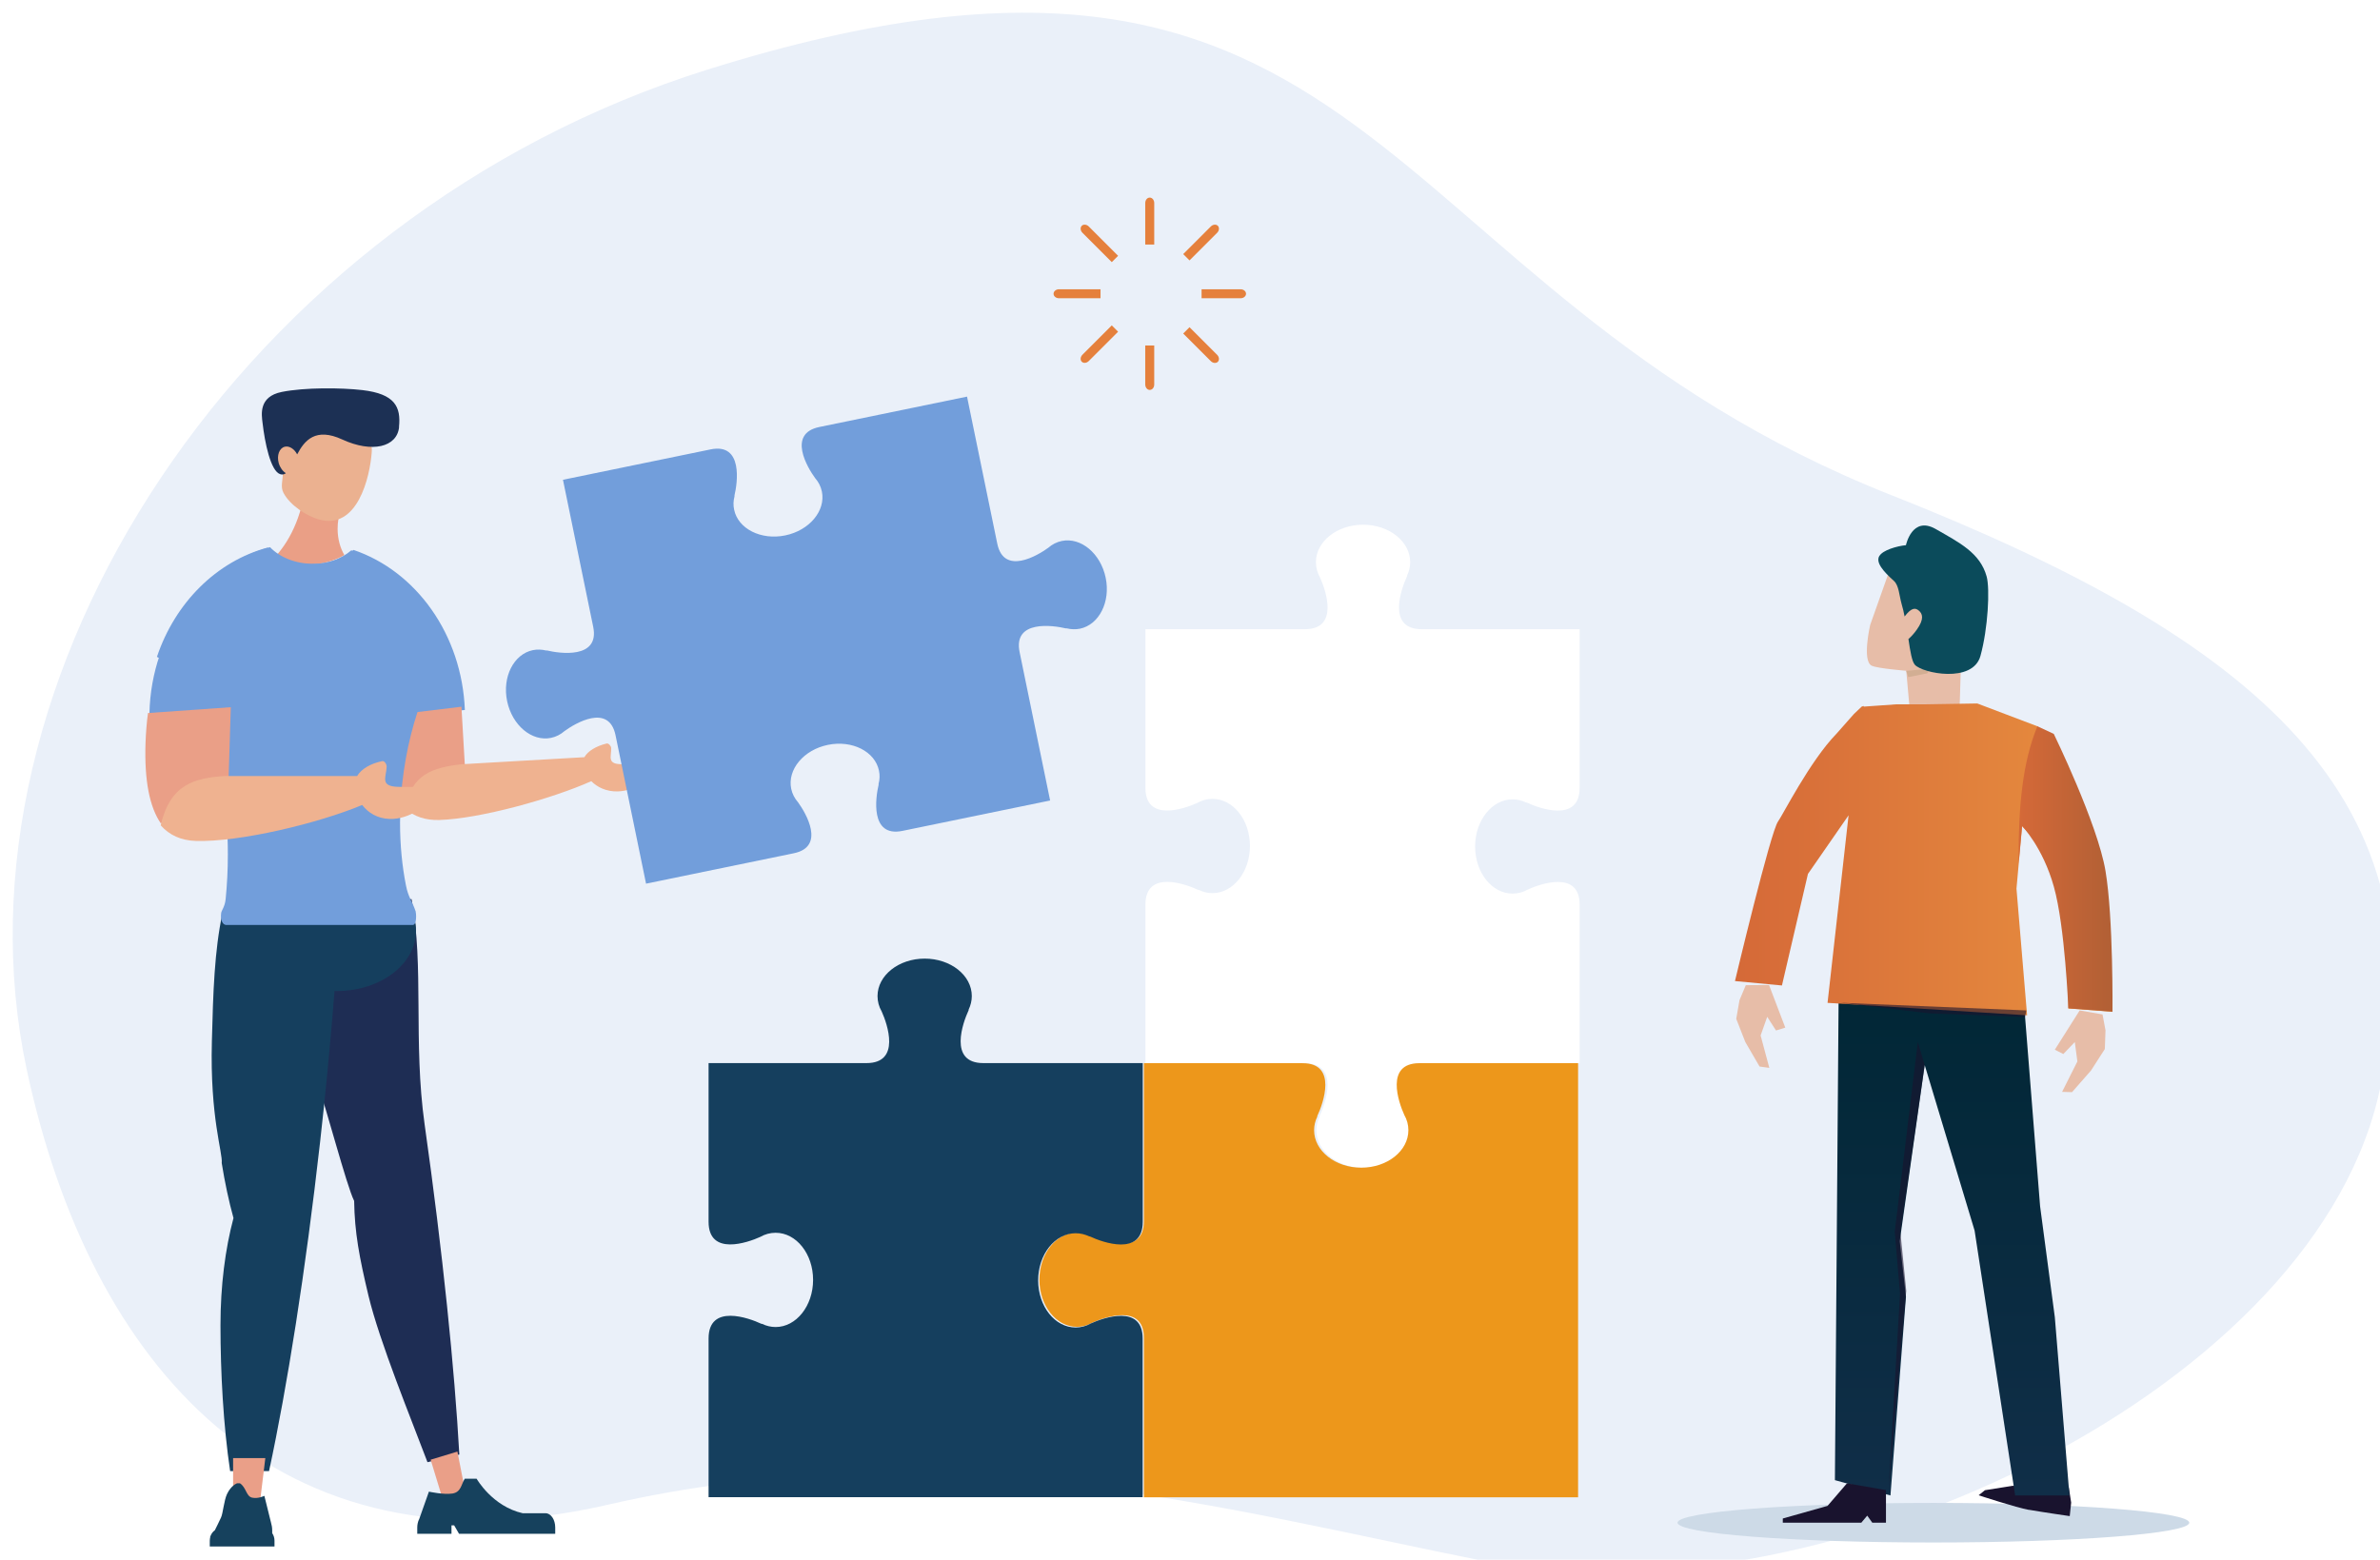
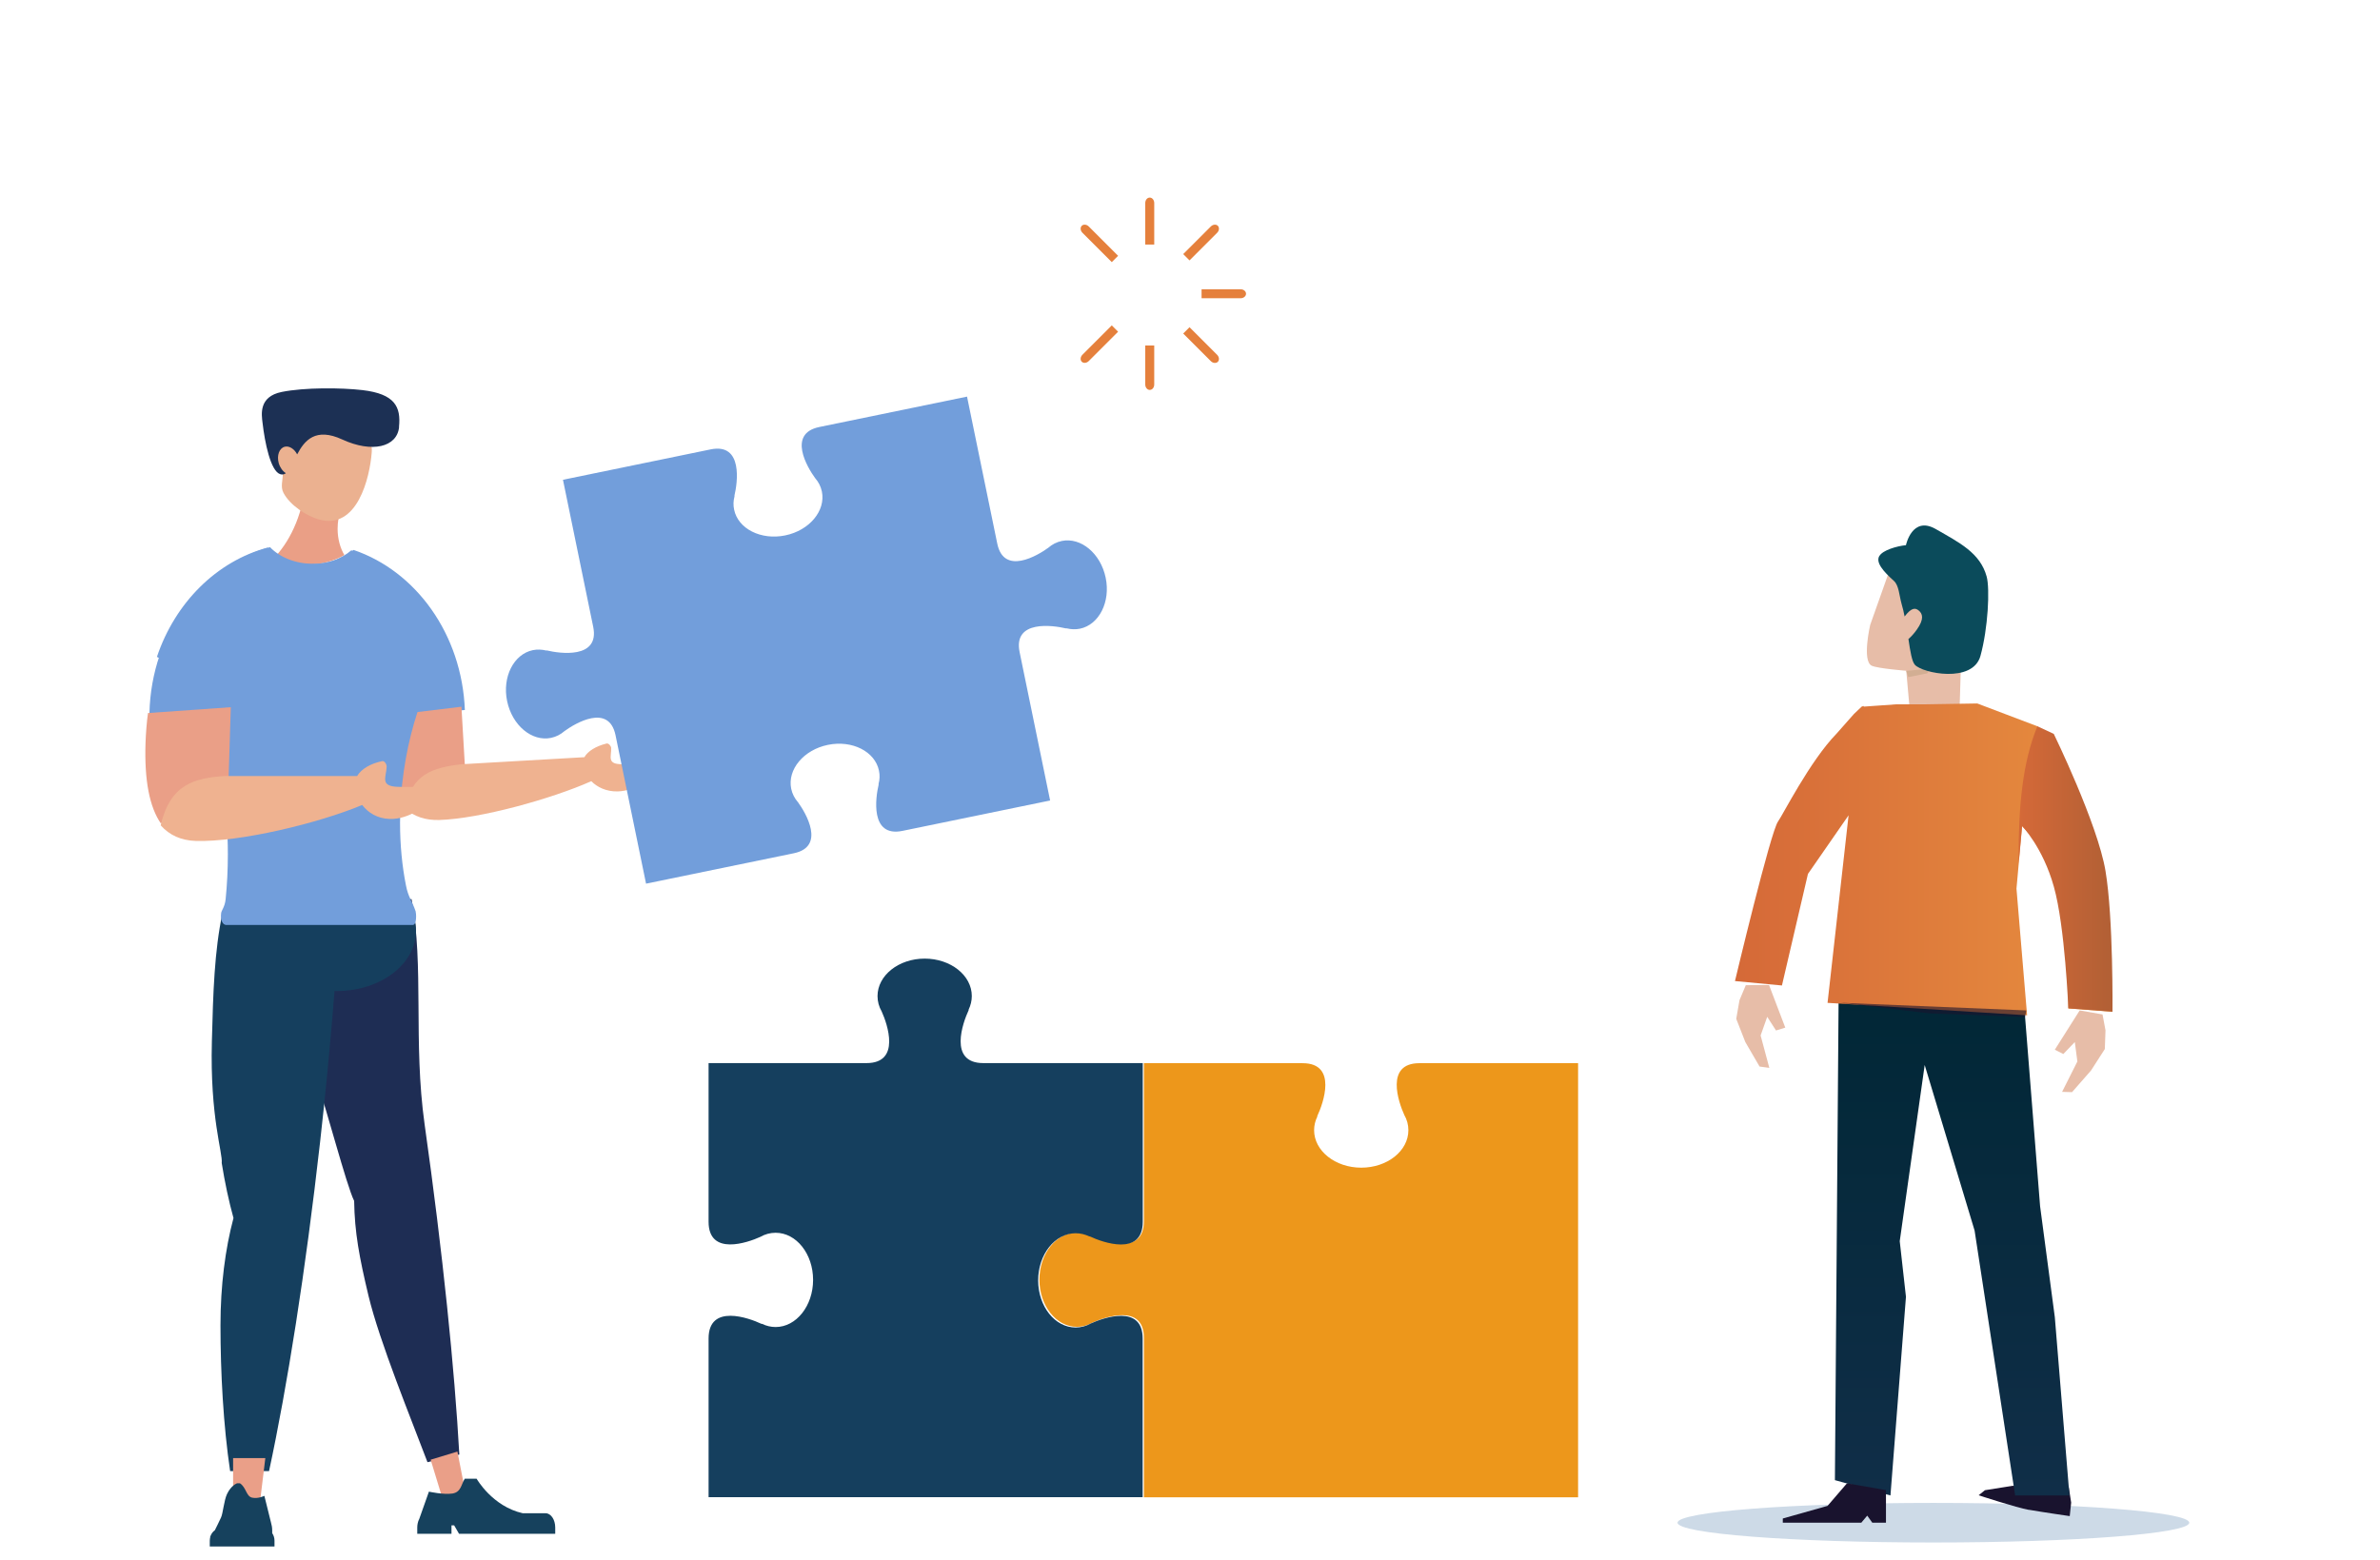
<svg xmlns="http://www.w3.org/2000/svg" id="_レイヤー_2" viewBox="0 0 248.92 163.17">
  <defs>
    <style>.cls-1{fill:#1c3054;}.cls-1,.cls-2,.cls-3,.cls-4,.cls-5,.cls-6,.cls-7,.cls-8,.cls-9,.cls-10,.cls-11,.cls-12,.cls-13,.cls-14,.cls-15,.cls-16,.cls-17,.cls-18,.cls-19,.cls-20,.cls-21,.cls-22,.cls-23{stroke-width:0px;}.cls-2{fill:#729edb;}.cls-3{fill:#cddae7;}.cls-4{opacity:.6;}.cls-4,.cls-23{fill:#19132e;}.cls-5{fill:#e7bda8;}.cls-6{fill:#eaf0f9;filter:url(#drop-shadow-1);}.cls-7{fill:url(#Dégradé_sans_nom_48);}.cls-8{fill:#ed971b;}.cls-9{fill:#d2ae93;}.cls-10{fill:#efb290;}.cls-11{fill:#fff;}.cls-12{fill:#ea9f87;}.cls-13{fill:#ebb190;}.cls-14{fill:#e5803c;}.cls-15{fill:url(#Dégradé_sans_nom_17);}.cls-16{fill:#ea9f88;}.cls-17{fill:#ea9f86;}.cls-18{fill:#16415d;}.cls-19{fill:#1e2d54;}.cls-20{fill:url(#Dégradé_sans_nom_46);}.cls-21{fill:#153f5e;}.cls-22{fill:#0b4b5b;}</style>
    <filter id="drop-shadow-1" filterUnits="userSpaceOnUse">
      <feOffset dx="1.33" dy="1.33" />
      <feGaussianBlur result="blur" stdDeviation="0" />
      <feFlood flood-color="#000" flood-opacity=".08" />
      <feComposite in2="blur" operator="in" />
      <feComposite in="SourceGraphic" />
    </filter>
    <linearGradient id="Dégradé_sans_nom_17" x1="4048.87" y1="156.44" x2="4048.87" y2="104.03" gradientTransform="translate(4253.04) rotate(-180) scale(1 -1)" gradientUnits="userSpaceOnUse">
      <stop offset="0" stop-color="#102e48" />
      <stop offset="1" stop-color="#012736" />
    </linearGradient>
    <linearGradient id="Dégradé_sans_nom_46" x1="4032.11" y1="89.89" x2="4071.58" y2="89.89" gradientTransform="translate(4253.04) rotate(-180) scale(1 -1)" gradientUnits="userSpaceOnUse">
      <stop offset="0" stop-color="#e88f3f" />
      <stop offset="1" stop-color="#d56938" />
    </linearGradient>
    <linearGradient id="Dégradé_sans_nom_48" x1="4032.1" y1="90.91" x2="4041.93" y2="90.91" gradientTransform="translate(4253.04) rotate(-180) scale(1 -1)" gradientUnits="userSpaceOnUse">
      <stop offset=".06" stop-color="#b36035" />
      <stop offset="1" stop-color="#d56938" />
    </linearGradient>
  </defs>
  <g id="_レイヤー_1-2">
-     <path class="cls-6" d="m196.53,50.49C141.6,28.74,143.09-16.12,72.67,5.95,23.89,21.23-7.29,69.68,1.47,110.58c6.61,30.86,26.03,53.5,60.77,45.5,34.74-8,64.74.54,91.79,5.92,34.04,6.77,85.77-16.96,93.35-48.51,7.58-31.55-13.32-48.15-50.86-63.01Z" />
    <path class="cls-11" d="m147.54,118.24c0-.57-.15-1.11-.43-1.6-.6-1.32-2.03-5.41,1.58-5.41h16.52v-16.6c0-3.61-4.09-2.18-5.41-1.58-.49.28-1.03.43-1.6.43-2.17,0-3.92-2.21-3.92-4.93s1.76-4.93,3.92-4.93c.5,0,.98.12,1.41.33.04,0,.07,0,.11.02,1.23.58,5.49,2.14,5.49-1.55v-16.6h-16.52c-3.68,0-2.12-4.26-1.55-5.49.02-.04.03-.08.02-.11.21-.44.33-.92.33-1.41,0-2.17-2.21-3.92-4.93-3.92s-4.93,1.76-4.93,3.92c0,.57.15,1.11.43,1.6.6,1.32,2.03,5.41-1.58,5.41h-16.68v16.6c0,3.61,4.09,2.18,5.41,1.58.49-.28,1.03-.43,1.6-.43,2.17,0,3.92,2.21,3.92,4.93s-1.76,4.93-3.92,4.93c-.5,0-.98-.12-1.41-.33-.04,0-.07,0-.11-.02-1.23-.58-5.49-2.14-5.49,1.55v16.6h16.68c3.68,0,2.12,4.26,1.55,5.49-.02.04-.03.08-.02.11-.21.44-.33.92-.33,1.41,0,2.17,2.21,3.92,4.93,3.92s4.93-1.76,4.93-3.92Z" />
    <path class="cls-8" d="m165.05,156.62v-45.4h-16.6c-3.61,0-2.18,4.09-1.58,5.41.28.49.43,1.03.43,1.6,0,2.17-2.21,3.92-4.93,3.92s-4.93-1.76-4.93-3.92c0-.5.12-.98.33-1.41,0-.04,0-.07.02-.11.58-1.23,2.14-5.49-1.55-5.49h-16.6v16.52c0,3.68-4.26,2.12-5.49,1.55-.04-.02-.08-.03-.11-.02-.44-.21-.92-.33-1.41-.33-2.17,0-3.92,2.21-3.92,4.93s1.76,4.93,3.92,4.93c.57,0,1.11-.15,1.6-.43,1.32-.6,5.41-2.03,5.41,1.58v16.68h45.4Z" />
    <path class="cls-21" d="m112.51,129.01c.5,0,.98.12,1.41.33.04,0,.07,0,.11.02,1.23.58,5.49,2.14,5.49-1.55v-16.6h-16.68c-3.68,0-2.12-4.26-1.55-5.49.02-.04.03-.08.02-.11.21-.44.33-.92.33-1.41,0-2.17-2.21-3.92-4.93-3.92s-4.93,1.76-4.93,3.92c0,.57.15,1.11.43,1.6.6,1.32,2.03,5.41-1.58,5.41h-16.52v16.6c0,3.61,4.09,2.18,5.41,1.58.49-.28,1.03-.43,1.6-.43,2.17,0,3.92,2.21,3.92,4.93s-1.76,4.93-3.92,4.93c-.5,0-.98-.12-1.41-.33-.04,0-.07,0-.11-.02-1.23-.58-5.49-2.14-5.49,1.55v16.6h45.4v-16.6c0-3.61-4.09-2.18-5.41-1.58-.49.28-1.03.43-1.6.43-2.17,0-3.92-2.21-3.92-4.93s1.76-4.93,3.92-4.93Z" />
    <ellipse class="cls-3" cx="202.21" cy="159.29" rx="26.76" ry="2.07" />
    <path class="cls-5" d="m205.12,68.14s2.59-3.14,1.83-6.74c-.4-1.9-5.38-3.31-7.08-3.31-1.7,0-2.47,2.2-2.47,2.2l-1.8,5.08s-.88,3.78.16,4.27c.61.29,3.61.53,3.61.53l.43,4.8,5.16-1.15.17-5.69Z" />
    <polygon class="cls-9" points="203.74 66.85 201.57 70.44 199.58 70.83 199.37 70.18 201.45 69.98 203.51 66.85 203.74 66.85" />
    <path class="cls-23" d="m212.21,157.94c1.69.29,4.26.66,4.26.66l.15-1.41-.25-1.61-5.87-.15-2.9.46-.66.53s3.97,1.3,5.27,1.53Z" />
    <polygon class="cls-15" points="191.91 154.84 197.72 156.44 199.34 135.66 198.69 129.84 201.3 111.41 206.52 128.73 210.76 156.44 216.44 156.44 214.91 137.79 213.37 126.19 211.73 105.52 199.41 104.76 192.3 104.03 191.91 154.84" />
    <path class="cls-20" d="m181.46,102.62s3.72-15.62,4.5-16.68c.49-.67,3.35-6.35,6.11-9.18l1.83-2.07.81-.77s.21-.07.21-.07v.07s3.4-.24,3.4-.24h3s5.48-.09,5.48-.09l6.3,2.39,6.36,15.31,1.49,14.56-4.62-.35.12-13.71-4.96-5.37-.59,6.54,1.11,13.25-20.87-1.3,2.35-20.96.05,1.05-4.45,6.42-2.72,11.67-4.89-.46Z" />
-     <polygon class="cls-4" points="198.17 128.85 198.72 135.35 197.52 155.88 199.37 135.03 198.76 128.91 201.3 111.41 200.58 108.99 198.17 128.85" />
    <polygon class="cls-23" points="186.46 159.29 194.67 159.29 195.29 158.55 195.82 159.29 197.25 159.29 197.25 155.88 193.17 155.17 191.14 157.53 186.46 158.85 186.46 159.29" />
    <polygon class="cls-5" points="214.91 109.81 215.8 110.26 217 109.01 217.27 111.04 215.67 114.22 216.71 114.25 218.7 111.98 220.14 109.74 220.21 107.78 219.9 106.12 217.51 105.7 214.91 109.81" />
    <polygon class="cls-4" points="211.8 106.38 201.82 106.01 192.49 104.9 211.93 105.7 211.8 106.38" />
    <polygon class="cls-5" points="186.72 107.5 185.75 107.8 184.83 106.37 184.14 108.32 185.05 111.71 184.03 111.57 182.54 109.01 181.59 106.58 181.93 104.63 182.59 103.06 185.02 103.04 186.72 107.5" />
    <path class="cls-22" d="m196.57,58.15c.36-.6,1.8-1.02,2.77-1.12,0,0,.64-3.1,3.11-1.69,2.47,1.42,4.65,2.49,5.33,4.97.35,1.27.15,5.42-.65,8.31-.8,2.89-6.07,1.81-6.86.92-.31-.35-.48-1.41-.67-2.69.29-.25.6-.59.88-.99.8-1.12.59-1.67.2-1.99-.37-.31-.77-.31-1.48.62-.09-.45-.19-.9-.32-1.33-.24-.84-.27-1.92-.8-2.39-1.12-1.01-1.93-1.93-1.52-2.62Z" />
    <path class="cls-7" d="m213.08,75.97l1.72.8s4.58,9.39,5.41,14.34c.83,4.94.73,14.72.73,14.72l-4.62-.35s-.34-8.56-1.51-12.72c-1.17-4.17-3.33-6.35-3.33-6.35l-.36,3.96c0-.27,0-.53,0-.8,0-5.12.4-9.84,1.97-13.6Z" />
    <path class="cls-19" d="m30.5,96.38c.23,3.97.05,5.1,1.13,10.15,1.68,7.81,1.49,5.97,1.65,7.07.75,1.93,2.95,10.4,3.76,12.03.05,3.3.54,5.9,1.5,9.92,1.15,4.81,4.49,12.95,6.17,17.41l3.33-.8c-.49-8.89-1.73-21.1-3.63-34.54-1.21-8.61-.04-16.59-1.37-23.57l-12.56,2.33Z" />
    <path class="cls-21" d="m23.26,95.55c-.83,3.92-.97,8.22-1.1,13.38-.21,7.99,1.15,11.64,1.03,12.74.33,2.05.74,3.98,1.23,5.75-.86,3.22-1.36,7.07-1.36,11.21,0,4.94.3,10.53,1.01,15.26h4.07c1.89-8.76,3.82-20.93,5.34-34.44.97-8.65,1.66-16.8,2.05-23.9h-12.26Z" />
    <ellipse class="cls-21" cx="35.24" cy="97.36" rx="8.27" ry="6.31" />
    <polygon class="cls-16" points="27.24 156.74 24.38 156.74 24.38 152.53 27.75 152.53 27.24 156.74" />
    <path class="cls-18" d="m28.47,160.4v-.29c0-.3-.05-.58-.12-.81l-.7-2.82s-.65.33-1.28.19c-.63-.14-.6-1.05-1.27-1.5h-.31s-.62.21-1.05,1.13c-.31.66-.42,2.01-.62,2.44-.23.5-.47.98-.65,1.34-.2.14-.37.36-.46.62-.24,0-.29,0,0,.02-.04.14-.07.29-.07.45v.61s6.77,0,6.77,0v-.61c0-.29-.09-.56-.23-.77Zm-2.44-.5h0s-.19,0-.19,0h0s.19,0,.19,0Z" />
    <polygon class="cls-16" points="48.65 156 46.27 156.73 45.04 152.7 47.84 151.85 48.65 156" />
    <path class="cls-18" d="m43.83,158.95l1.03-2.91s1.52.34,2.45.2c.93-.14.93-.99,1.3-1.55h1.24s1.63,2.89,4.82,3.61h2.39c.56,0,1.01.67,1.01,1.49v.66h-10.06s-.51-.88-.51-.88h-.28s0,.88,0,.88h-3.58v-.66c0-.31.07-.6.18-.84Z" />
    <path class="cls-17" d="m28.74,58.3c1.03.49,2.19.77,3.42.77,1.42,0,2.73-.37,3.86-1-.44-.74-.71-1.7-.71-2.76,0-1.44.5-2.7,1.25-3.46v-1.8s-4.57,0-4.57,0c-.2,3.35-1.44,6.29-3.26,8.25Z" />
    <path class="cls-13" d="m38.88,47.32c.19-2.62-2.66-2.92-4.76-3.07-1.35-.1-2.57,0-3.45,1.33-.22-.32-.71.25-1.05.23-.71-.03-1.16.2-1.2,1.2-.04,1.01.35,2.42,1.06,2.44.03,0,.07,0,.1-.01.02.82-.28,1.45.07,2.12.69,1.31,2.42,2.41,3.67,2.77,4.07,1.18,5.36-4.4,5.56-7.02Z" />
    <path class="cls-1" d="m41.73,44.67c.22-2.11-.43-3.46-3.81-3.86-2.24-.26-6.05-.29-8.45.19-2.45.49-2.11,2.4-2.01,3.23.23,2.04.84,5.05,1.84,5.37.23.08.43.03.6-.1-.33-.2-.61-.58-.75-1.06-.22-.8.06-1.57.64-1.71.47-.11.99.23,1.29.8.76-1.44,1.91-2.86,4.73-1.55,3.09,1.42,5.71.81,5.93-1.3Z" />
    <path class="cls-2" d="m30.57,75.22c6.41,0,12.51-.34,18.05-.95-.31-7.9-5.1-14.52-11.64-16.74-1.02.89-2.53,1.45-4.22,1.45-1.87,0-3.51-.69-4.52-1.74-7.1,1.91-12.41,8.91-12.61,17.34,4.69.41,9.71.64,14.94.64Z" />
    <path class="cls-12" d="m48.26,73.92l.36,6.18c-3.34.79-5.48,2.2-6.2,4.38-1.27-1.38-1.99-3.71-2.17-6.96-.04-.75-.06-1.91,0-2.62l8.01-.97Z" />
    <path class="cls-10" d="m42.4,84.6c.58-3.62,2.89-4.3,5.83-4.65h0l12.89-.74c.35-.63,1.21-1.16,2.32-1.43.21-.05.46.25.48.45.05.91-.53,1.76,1.25,1.71.82-.02,2.46-.12,3.34-.28.22-.04.97-.03.51.64-.73,1.05-2.49,2.43-4.4,2.49-1.21.03-2.15-.44-2.78-1.07-4.12,1.84-11.64,3.93-15.9,4.06-1.43.04-2.61-.35-3.53-1.17Z" />
    <path class="cls-2" d="m23.6,96.76c.23,0,19.12,0,19.57,0s.36-1.25.3-1.43c-.38-1.12-.76-1.43-1.01-2.7-.4-2.02-.62-4.21-.62-6.55,0-7.38,2.22-14.35,5.13-18.46-1.93-4.79-5.65-8.5-10.23-10.05-1.02.89-2.53,1.45-4.22,1.45-1.87,0-3.51-.69-4.52-1.74-5.36,1.44-9.69,5.78-11.59,11.44,4.23,1.86,7.42,10.41,7.42,20.67,0,1.6-.08,3.16-.23,4.66-.08.82-.43,1.17-.47,1.46-.12.82.23,1.24.47,1.24Z" />
    <path class="cls-12" d="m24.14,73.98l-.23,7.4c-3.65.72-6.08,2.25-7.06,4.8-1.22-1.74-1.76-4.56-1.63-8.46.03-.9.13-2.29.26-3.13l8.67-.61Z" />
    <path class="cls-10" d="m16.81,86.33c.98-4.28,3.52-4.94,6.69-5.15h13.85c.44-.74,1.41-1.31,2.63-1.56.22-.05.47.33.46.57-.03,1.09-.75,2.06,1.17,2.12.88.03,2.64.03,3.6-.11.24-.03,1.05.03.49.8-.88,1.21-2.9,2.74-4.95,2.67-1.3-.04-2.26-.67-2.87-1.46-4.59,1.92-12.83,3.9-17.41,3.76-1.53-.05-2.75-.6-3.66-1.63Z" />
    <path class="cls-2" d="m91.93,80.62c.1.46.08.93-.04,1.38,0,.03,0,.07,0,.11-.3,1.25-.94,5.51,2.49,4.81l15.45-3.18-3.19-15.52c-.71-3.43,3.56-2.79,4.81-2.49.04.01.08,0,.11,0,.45.11.92.13,1.38.04,2.01-.41,3.23-2.81,2.7-5.34s-2.58-4.25-4.59-3.84c-.53.11-1.01.36-1.41.71-1.11.81-4.65,2.93-5.34-.44l-3.16-15.37-15.45,3.18c-3.36.69-1.25,4.23-.44,5.34.35.4.6.88.71,1.41.41,2.01-1.3,4.07-3.84,4.59-2.53.52-4.93-.69-5.34-2.7-.1-.46-.08-.93.04-1.38,0-.03,0-.07,0-.11.3-1.25.94-5.51-2.49-4.81l-15.45,3.18,3.16,15.37c.71,3.43-3.56,2.79-4.81,2.49-.04-.01-.08,0-.11,0-.45-.11-.92-.13-1.38-.04-2.01.41-3.23,2.81-2.7,5.34s2.58,4.25,4.59,3.84c.53-.11,1.01-.36,1.41-.71,1.11-.81,4.65-2.93,5.34.44l3.19,15.52,15.45-3.18c3.36-.69,1.25-4.23.44-5.34-.35-.4-.6-.88-.71-1.41-.41-2.01,1.3-4.07,3.84-4.59,2.53-.52,4.93.69,5.34,2.7Z" />
    <path class="cls-14" d="m119.78,21.24v4.34h.94v-4.34c0-.31-.21-.57-.47-.57s-.47.25-.47.57Z" />
    <path class="cls-14" d="m119.78,40.22c0,.31.21.57.47.57s.47-.25.47-.57v-4.08h-.94v4.08Z" />
-     <path class="cls-14" d="m110.19,30.73c0,.26.25.47.57.47h4.34v-.94h-4.34c-.31,0-.57.21-.57.47Z" />
    <path class="cls-14" d="m129.75,30.26h-4.08v.94h4.08c.31,0,.57-.21.57-.47s-.25-.47-.57-.47Z" />
    <path class="cls-14" d="m113.21,24.35l3.07,3.07.66-.66-3.07-3.07c-.22-.22-.55-.25-.73-.07s-.15.51.07.73Z" />
    <path class="cls-14" d="m126.64,37.78c.22.22.55.25.73.07s.15-.51-.07-.73l-2.89-2.89-.66.66,2.89,2.89Z" />
    <path class="cls-14" d="m113.14,37.84c.18.18.51.15.73-.07l3.07-3.07-.66-.66-3.07,3.07c-.22.22-.25.55-.07.73Z" />
    <path class="cls-14" d="m126.64,23.69l-2.89,2.89.66.66,2.89-2.89c.22-.22.25-.55.07-.73s-.51-.15-.73.07Z" />
  </g>
</svg>